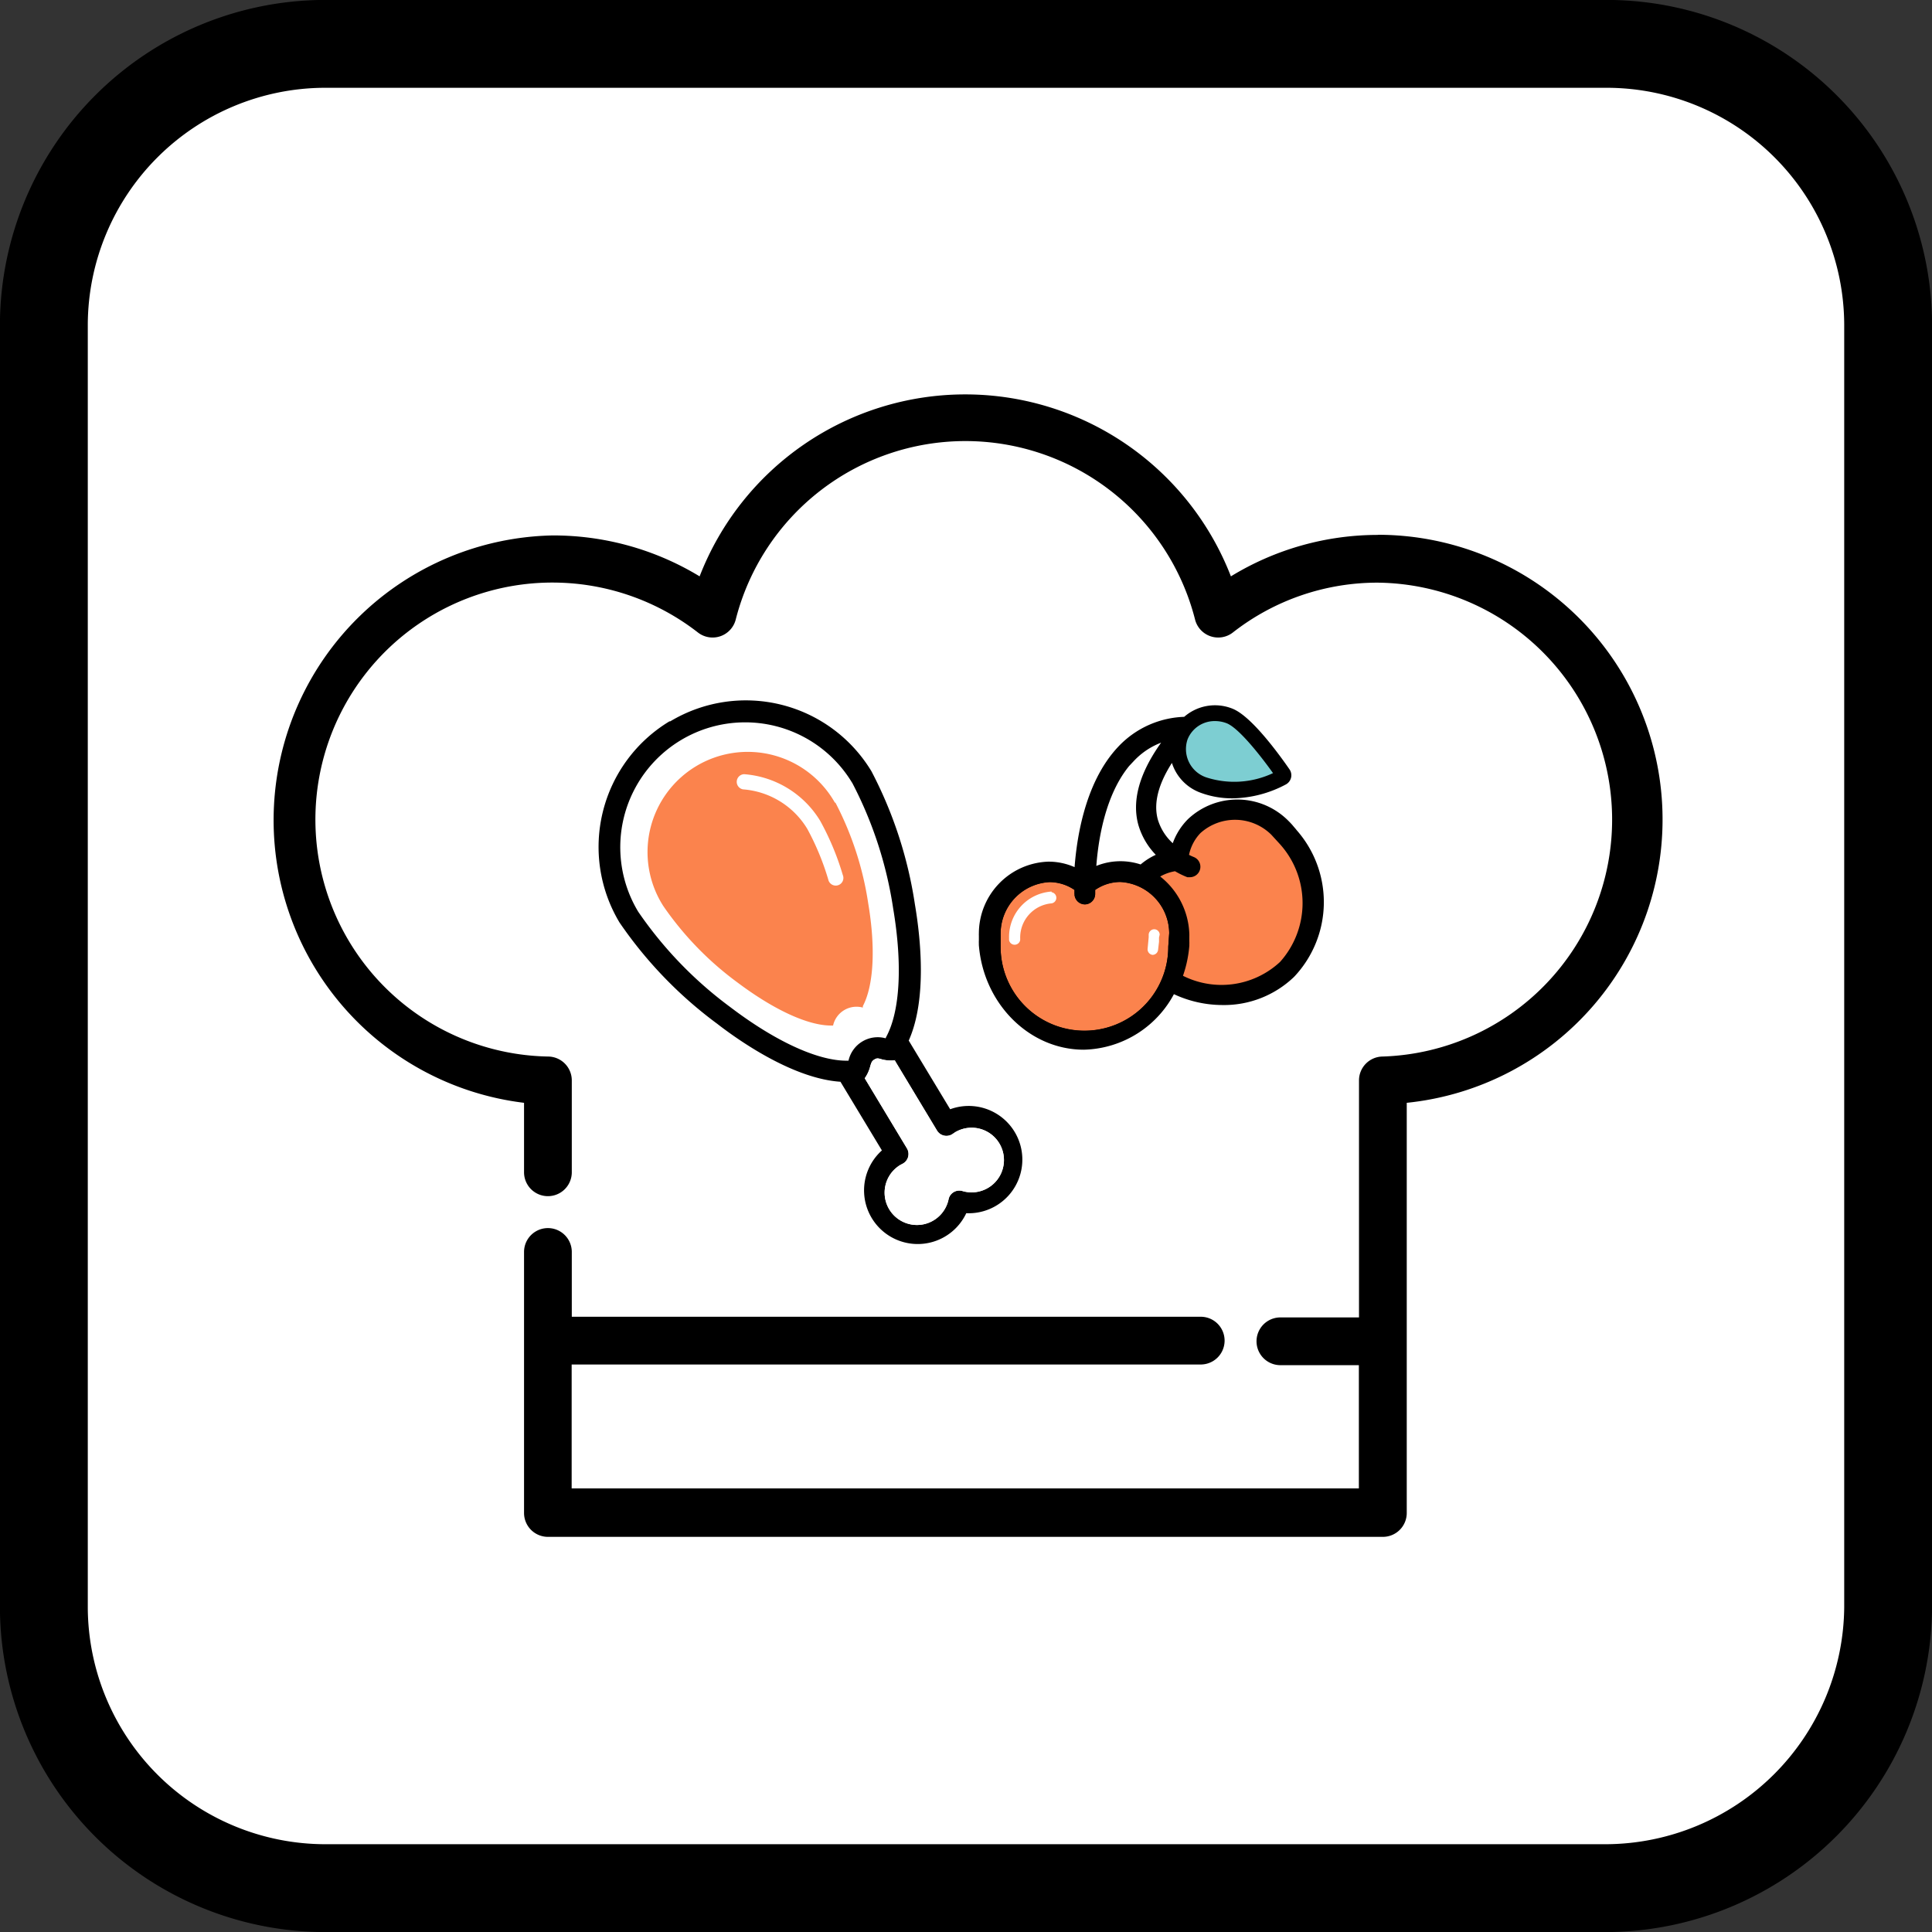
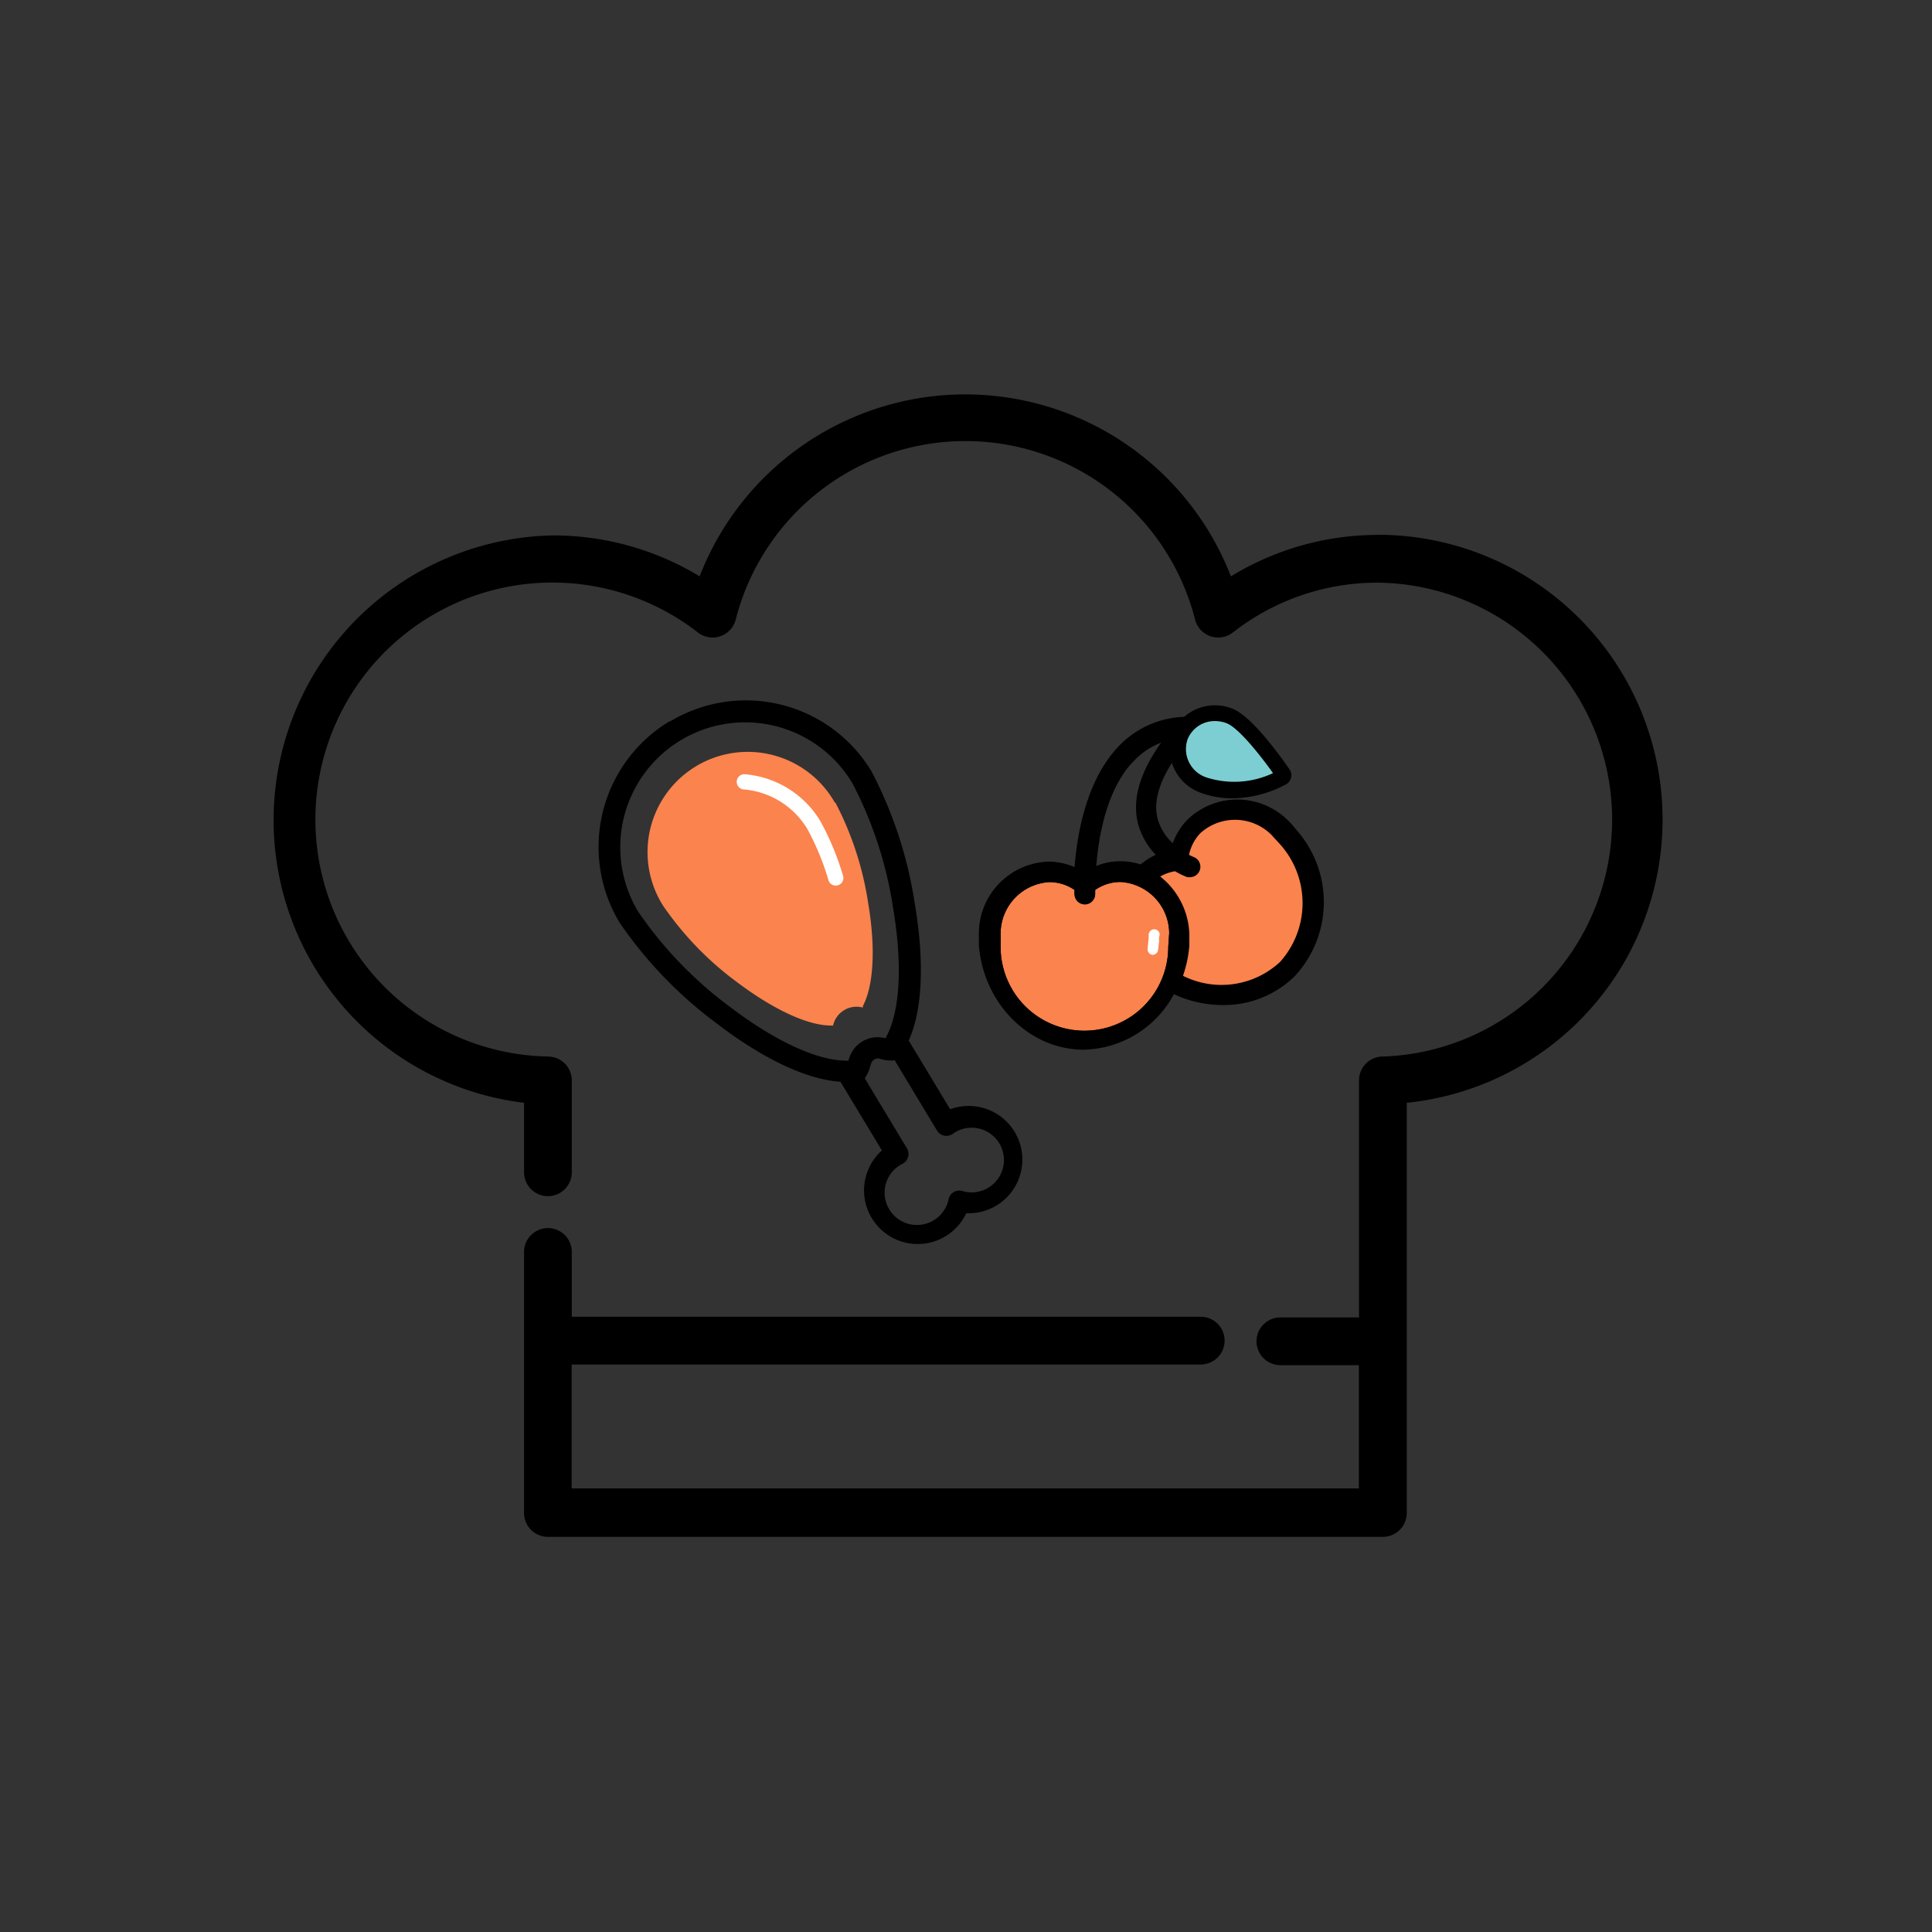
<svg xmlns="http://www.w3.org/2000/svg" viewBox="0 0 144.04 144.05">
  <rect x="0" y="0" width="144.04" height="144.05" fill="#333333" stroke="none" />
  <defs>
    <style>.cls-1,.cls-2,.cls-6{fill:#fff;}.cls-1,.cls-3,.cls-5{stroke:#000;}.cls-1{stroke-linejoin:round;stroke-width:6.55px;}.cls-3,.cls-4{fill:#fb834d;}.cls-3,.cls-5,.cls-6{stroke-miterlimit:10;}.cls-3,.cls-5{stroke-width:0.72px;}.cls-6{stroke:#fb834d;stroke-width:0.5px;}.cls-7{fill:#7dced2;}</style>
  </defs>
  <title>FQ_Paleo_R2</title>
  <g id="border">
    <g id="border-2" data-name="border">
-       <path class="cls-1" d="M119.8,140.8H24.2A21,21,0,0,1,3.3,119.9V24.2A21,21,0,0,1,24.2,3.3h95.7a21,21,0,0,1,20.9,20.9v95.7A21.11,21.11,0,0,1,119.8,140.8Z" transform="translate(-0.03 -0.03)" />
-     </g>
+       </g>
  </g>
  <g id="mask">
-     <polygon class="cls-2" points="21.31 38.97 38.97 19.97 130.97 105.97 111.97 126.97 21.31 38.97" />
-   </g>
+     </g>
  <g id="Layer_4" data-name="Layer 4">
    <path d="M102.77,39.91A21,21,0,0,0,91.8,43a21.24,21.24,0,0,0-39.61,0,21,21,0,0,0-11-3.05A21.23,21.23,0,0,0,39.1,82.25v5.18a1.78,1.78,0,0,0,3.56,0V80.58a1.78,1.78,0,0,0-1.75-1.78A17.67,17.67,0,1,1,52.07,47.19a1.78,1.78,0,0,0,2.82-1,17.67,17.67,0,0,1,34.23,0,1.78,1.78,0,0,0,2.82,1,17.49,17.49,0,0,1,10.84-3.72,17.67,17.67,0,0,1,.32,35.33,1.78,1.78,0,0,0-1.75,1.78V98.25H95.49a1.78,1.78,0,1,0,0,3.56h5.85V111H42.65v-9.24h46.9a1.78,1.78,0,1,0,0-3.56H42.66V93.37a1.78,1.78,0,0,0-3.56,0v19.46a1.78,1.78,0,0,0,1.78,1.78h62.25a1.78,1.78,0,0,0,1.78-1.78V82.25a21.23,21.23,0,0,0-2.13-42.35Z" transform="translate(-0.03 -0.03)" />
  </g>
  <g id="Layer_5" data-name="Layer 5">
    <path class="cls-3" d="M87.49,70.62s0,0,0,0a6.61,6.61,0,0,1-13.22,0s0,0,0,0l0-1a4.21,4.21,0,0,1,4-4.19,3.67,3.67,0,0,1,2.23.76c0,.28,0,.46,0,.5a.42.42,0,0,0,.42.4h0a.42.42,0,0,0,.4-.43h0s0-.18,0-.47a3.67,3.67,0,0,1,2.24-.77,4.21,4.21,0,0,1,4,4.19Z" transform="translate(-0.03 -0.03)" />
-     <path class="cls-2" d="M63.56,58.38a29.7,29.7,0,0,1,3.06,9.38c.7,4.15.52,7.63-.5,9.54a.82.82,0,0,0-.06.14,2.23,2.23,0,0,0-2.77,1.67h-.15c-2.17,0-5.33-1.46-8.67-4A29.69,29.69,0,0,1,47.61,68a9.31,9.31,0,1,1,15.95-9.61Z" transform="translate(-0.03 -0.03)" />
    <path class="cls-4" d="M62.31,59.86a23.83,23.83,0,0,1,2.45,7.52c.56,3.33.41,6.12-.4,7.66l0,.11a1.79,1.79,0,0,0-2.22,1.34H62c-1.74,0-4.27-1.17-7-3.22a23.82,23.82,0,0,1-5.51-5.68,7.47,7.47,0,1,1,12.79-7.71Z" transform="translate(-0.03 -0.03)" />
-     <path class="cls-2" d="M78.43,66.5a3.39,3.39,0,0,0-3.17,3.42v.19a.42.42,0,0,0,.83,0V70a2.56,2.56,0,0,1,2.34-2.62.42.42,0,0,0,0-.83Z" transform="translate(-0.03 -0.03)" />
    <path class="cls-2" d="M86.49,69.71a.41.41,0,0,0-.42-.4h0a.42.42,0,0,0-.4.43h0v.17l-.08.85a.42.42,0,0,0,.37.46h0a.42.42,0,0,0,.41-.37l.07-.6,0-.32Z" transform="translate(-0.03 -0.03)" />
    <path class="cls-5" d="M96.44,62.17l-.08-.1-.12-.14-.16-.19h0l-.14-.15h0l0,0,0,0-.05-.05h0l-.09-.09a5,5,0,0,0-6.94-.1,4.47,4.47,0,0,0-1.2,2.16A4.27,4.27,0,0,1,86,61.21c-.4-1.49.14-3.24,1.6-5.22a3.13,3.13,0,0,0,2,2.78,6.4,6.4,0,0,0,2.31.42,8.34,8.34,0,0,0,3.83-1,.42.42,0,0,0,.15-.57l0,0c-.27-.39-2.65-3.86-4.13-4.43a3.13,3.13,0,0,0-3.3.64,6.71,6.71,0,0,0-4.78,2.1c-2.51,2.64-3.09,7-3.21,9.32a4.46,4.46,0,0,0-2.27-.62,5,5,0,0,0-4.83,5,1.22,1.22,0,0,0,0,.15v.14c0,.08,0,.16,0,.21a2.66,2.66,0,0,0,0,.28h0a.42.42,0,0,0,0,.08v0c.34,4.18,3.61,7.44,7.46,7.44a7.46,7.46,0,0,0,6.56-4.26,8.24,8.24,0,0,0,3.76.93,7.17,7.17,0,0,0,5.11-2A7.75,7.75,0,0,0,96.44,62.17Zm-7.87-7a2.17,2.17,0,0,1,2.05-1.36,2.39,2.39,0,0,1,.86.16c.93.36,2.62,2.54,3.46,3.72a6.78,6.78,0,0,1-5,.31A2.23,2.23,0,0,1,88.57,55.15Zm-4.26,1.34a5.8,5.8,0,0,1,3.22-1.74l0,0c-2,2.47-2.81,4.71-2.29,6.64a5,5,0,0,0,1.63,2.48,4.46,4.46,0,0,0-1.72,1,4.44,4.44,0,0,0-3.78.29C81.47,63,82,58.88,84.31,56.49Zm3.18,14.12s0,0,0,0a6.61,6.61,0,0,1-13.22,0s0,0,0,0l0-1a4.21,4.21,0,0,1,4-4.19,3.67,3.67,0,0,1,2.23.76c0,.28,0,.46,0,.5a.42.42,0,0,0,.42.4h0a.42.42,0,0,0,.4-.43h0s0-.18,0-.47a3.67,3.67,0,0,1,2.24-.77,4.21,4.21,0,0,1,4,4.19ZM95.72,72a6.77,6.77,0,0,1-7.94.95,8.65,8.65,0,0,0,.56-2.42v0a.43.43,0,0,0,0-.08h0a2.24,2.24,0,0,0,0-.25c0-.08,0-.16,0-.24v-.14a1.29,1.29,0,0,0,0-.15,5.34,5.34,0,0,0-2.44-4.3,3.69,3.69,0,0,1,1.81-.76,6,6,0,0,0,.91.46l.14,0a.42.42,0,0,0,.14-.81,5.06,5.06,0,0,1-.62-.3,3.67,3.67,0,0,1,1-2.08,4.21,4.21,0,0,1,5.79.13l.65.71A6.93,6.93,0,0,1,95.72,72Z" transform="translate(-0.03 -0.03)" />
    <path class="cls-2" d="M92.26,61.87h0a3,3,0,0,0-2.12.85.42.42,0,0,0,.58.59h0a2.14,2.14,0,0,1,1.53-.6.42.42,0,0,0,0-.83Z" transform="translate(-0.03 -0.03)" />
    <path class="cls-2" d="M96,67.06a.42.42,0,0,0-.43.4,4.64,4.64,0,0,1-1.32,3.13.42.42,0,0,0,0,.59h0a.42.42,0,0,0,.59,0h0a5.47,5.47,0,0,0,1.57-3.68A.42.42,0,0,0,96,67.06Z" transform="translate(-0.03 -0.03)" />
    <path d="M49.94,53.81a10.94,10.94,0,0,0-3.72,15,31.4,31.4,0,0,0,7.27,7.54c2,1.55,5.85,4.11,9.2,4.33l0,0,3.09,5.12a4,4,0,1,0,6.29,4.68,4,4,0,1,0-1.2-7.75l-3.09-5.12h0l0,0c1.37-3.06.89-7.63.46-10.16A31.41,31.41,0,0,0,65,57.53a10.94,10.94,0,0,0-15-3.72Zm16.8,25.28,3.15,5.23a.82.82,0,0,0,1.18.24l.16-.11a2.41,2.41,0,1,1,.53,4.37.82.82,0,0,0-1,.58v0a2.41,2.41,0,1,1-3.62-2.51l.17-.09a.82.82,0,0,0,.34-1.15l-3.15-5.23h0a2.66,2.66,0,0,0,.41-.89c.09-.31.13-.4.31-.51s.27-.1.59,0a2.66,2.66,0,0,0,1,.05ZM63.56,58.38a29.7,29.7,0,0,1,3.06,9.38c.7,4.15.52,7.63-.5,9.54a.82.82,0,0,0-.06.14,2.23,2.23,0,0,0-2.77,1.67h-.15c-2.17,0-5.33-1.46-8.67-4A29.69,29.69,0,0,1,47.61,68a9.31,9.31,0,1,1,15.95-9.61Z" transform="translate(-0.03 -0.03)" />
    <path class="cls-6" d="M55.52,57.5a.82.82,0,0,0-.12,1.63A5.88,5.88,0,0,1,60,61.95a19.12,19.12,0,0,1,1.54,3.72.82.82,0,1,0,1.56-.49,20.45,20.45,0,0,0-1.7-4.07A7.52,7.52,0,0,0,55.52,57.5Z" transform="translate(-0.03 -0.03)" />
-     <path class="cls-2" d="M66.74,79.09l3.15,5.23a.82.82,0,0,0,1.18.24l.16-.11a2.41,2.41,0,1,1,.53,4.37.82.82,0,0,0-1,.58v0a2.41,2.41,0,1,1-3.62-2.51l.17-.09a.82.82,0,0,0,.34-1.15l-3.15-5.23h0a2.66,2.66,0,0,0,.41-.89c.09-.31.13-.4.31-.51s.27-.1.59,0a2.66,2.66,0,0,0,1,.05Z" transform="translate(-0.03 -0.03)" />
    <path class="cls-7" d="M88.57,55.15a2.17,2.17,0,0,1,2.05-1.36,2.39,2.39,0,0,1,.86.16c.93.36,2.62,2.54,3.46,3.72a6.78,6.78,0,0,1-5,.31A2.23,2.23,0,0,1,88.57,55.15Z" transform="translate(-0.03 -0.03)" />
    <path class="cls-3" d="M95.72,72a6.77,6.77,0,0,1-7.94.95,8.65,8.65,0,0,0,.56-2.42v0a.43.43,0,0,0,0-.08h0a2.24,2.24,0,0,0,0-.25c0-.08,0-.16,0-.24v-.14a1.29,1.29,0,0,0,0-.15,5.34,5.34,0,0,0-2.44-4.3,3.69,3.69,0,0,1,1.81-.76,6,6,0,0,0,.91.46l.14,0a.42.42,0,0,0,.14-.81,5.06,5.06,0,0,1-.62-.3,3.67,3.67,0,0,1,1-2.08,4.21,4.21,0,0,1,5.79.13l.65.71A6.93,6.93,0,0,1,95.72,72Z" transform="translate(-0.03 -0.03)" />
  </g>
</svg>